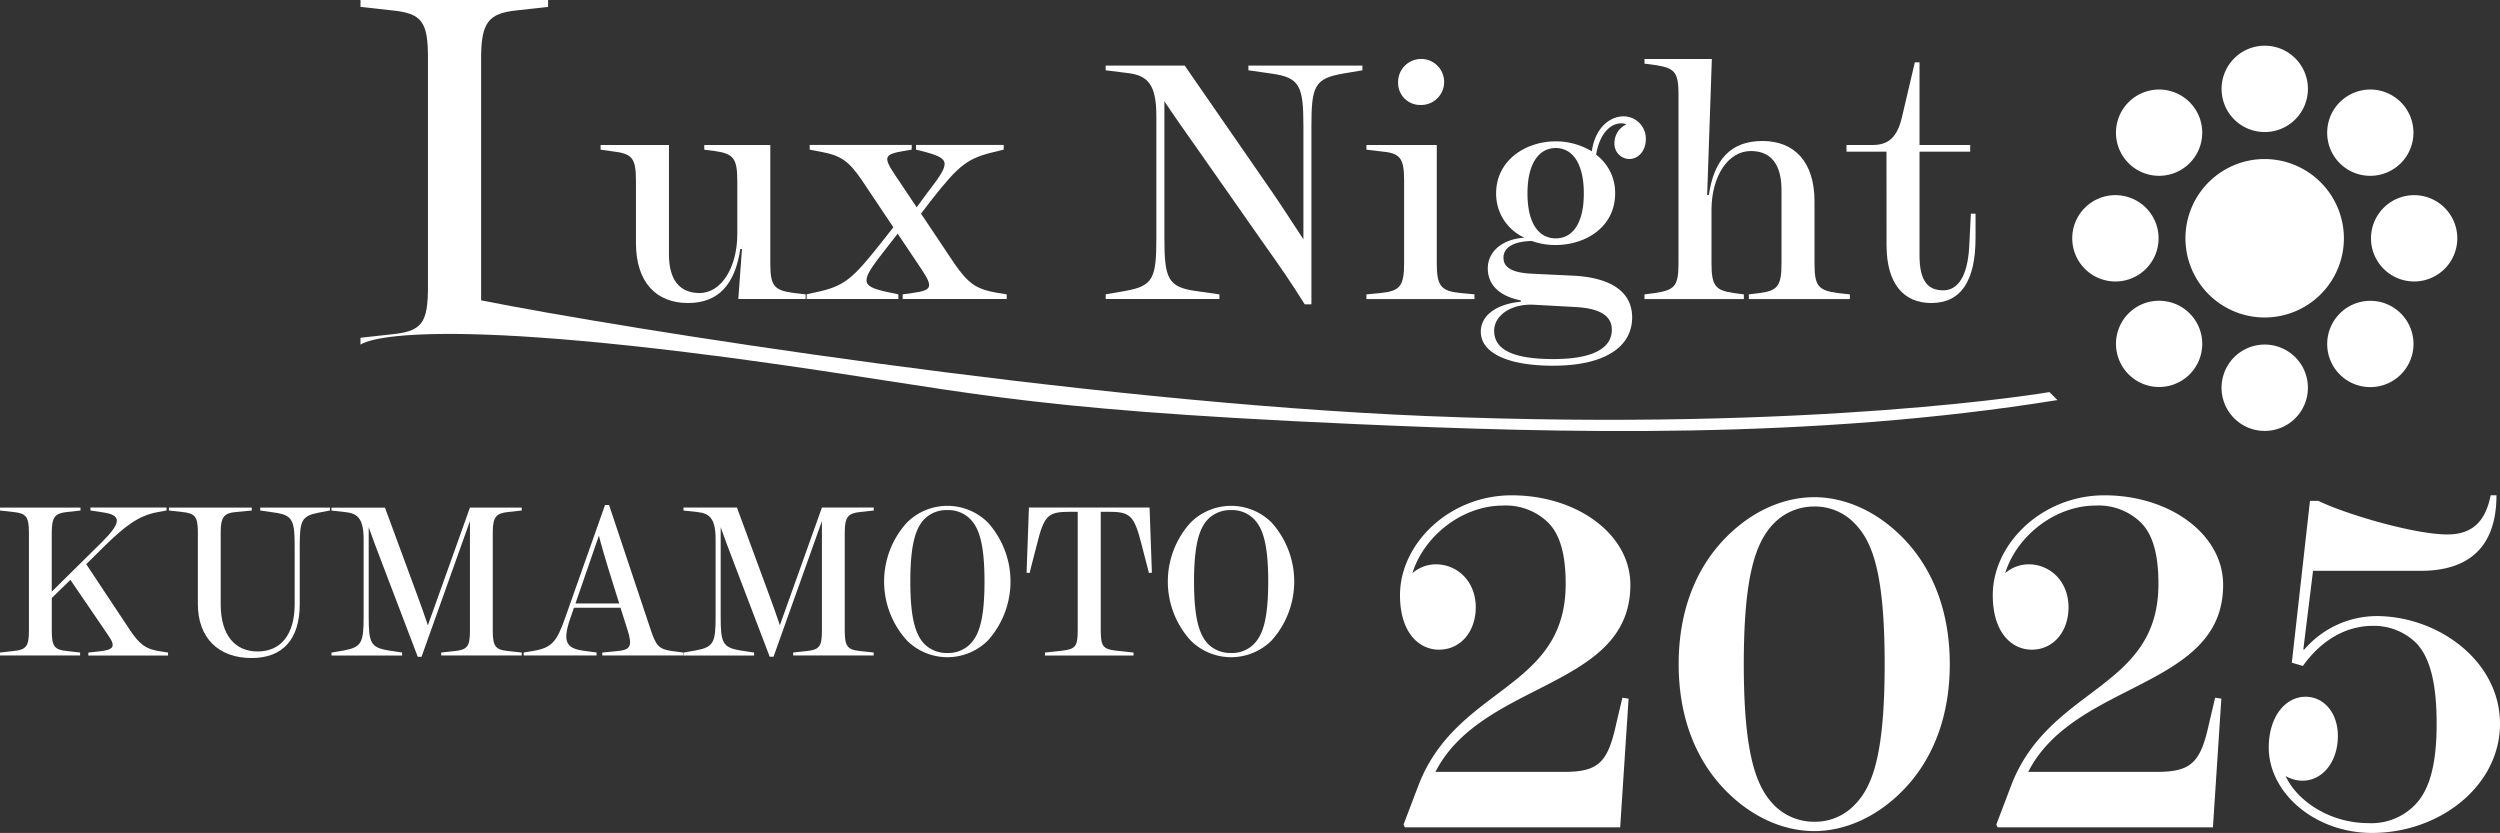
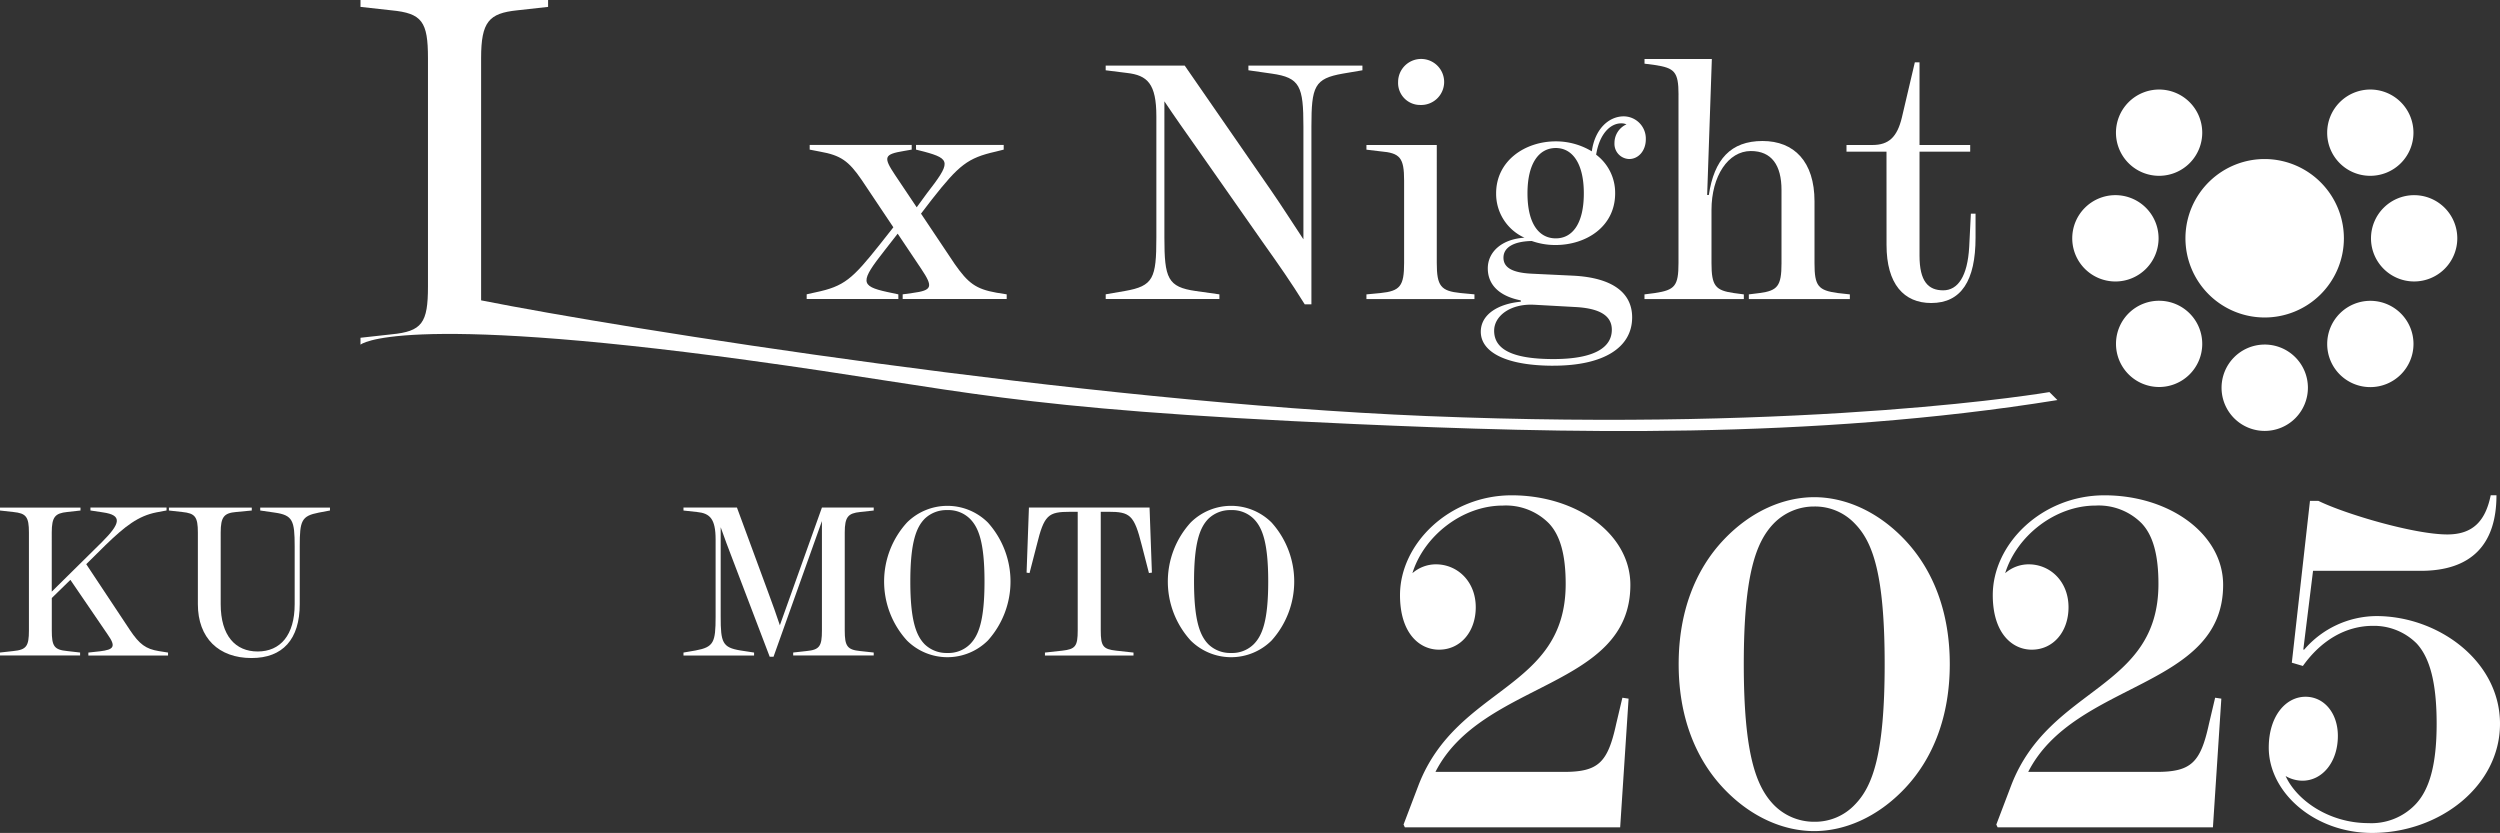
<svg xmlns="http://www.w3.org/2000/svg" width="427.014" height="142.274" viewBox="0 0 427.014 142.274">
  <rect x="0" y="0" width="427.014" height="142.274" fill="#333333" stroke="none" />
  <g transform="translate(-1271.019 -308.771)">
    <path d="M1658.13,335.939a13.532,13.532,0,1,0,13.239,13.546,13.563,13.563,0,0,0-13.239-13.546" fill="#fff" />
    <path d="M1675.815,338.8a7.368,7.368,0,1,0-7.3-7.376,7.338,7.338,0,0,0,7.3,7.376" fill="#fff" />
    <path d="M1676,349.34a7.37,7.37,0,1,0,7.37-7.234,7.376,7.376,0,0,0-7.37,7.234" fill="#fff" />
    <path d="M1632.445,367.415a7.365,7.365,0,1,0,7.488-7.271,7.343,7.343,0,0,0-7.488,7.271" fill="#fff" />
    <path d="M1657.863,382.373a7.375,7.375,0,1,0-7.389-7.261,7.37,7.37,0,0,0,7.389,7.261" fill="#fff" />
    <path d="M1675.894,374.891a7.369,7.369,0,1,0-7.375-7.393,7.35,7.35,0,0,0,7.375,7.393" fill="#fff" />
    <path d="M1632.337,356.85a7.373,7.373,0,1,0-7.367-7.394,7.374,7.374,0,0,0,7.367,7.394" fill="#fff" />
-     <path d="M1657.84,331.323a7.373,7.373,0,1,0-7.361-7.4,7.354,7.354,0,0,0,7.361,7.4" fill="#fff" />
    <path d="M1639.877,338.8a7.368,7.368,0,1,0-7.439-7.32,7.364,7.364,0,0,0,7.439,7.32" fill="#fff" />
    <path d="M1398.7,370.284c37.663,5.136,43.626,8.26,103.683,10.915,35.348,1.562,77.762,2.728,120.055-4.094l-1.365-1.363s-39.564,6.821-106.412,4.092c-58.63-2.393-137.392-14.967-161.466-19.761V318.694c0-6.222,1.346-7.652,6.14-8.157l5.3-.588v-1.178h-32.042v1.178l5.3.588c5.215.505,6.224,1.935,6.224,8.157v39.024c0,6.223-1.009,7.653-6.224,8.158l-5.3.587v1.178s6.082-5.543,66.109,2.643" fill="#fff" />
    <path d="M1293.221,416.4l-7.473-11.264,3.285-3.249c3.394-3.285,5.6-4.982,8.7-5.6l1.733-.325v-.5h-13v.5l2.13.325c3.358.47,3.033,1.878-.144,5.055l-8.593,8.484V399.723c0-2.673.578-3.285,2.635-3.5l2.275-.253v-.5h-13.754v.5l2.274.253c2.2.218,2.671.83,2.671,3.5v16.751c0,2.671-.433,3.285-2.671,3.5l-2.274.253v.506H1284.7v-.506l-2.2-.253c-2.237-.216-2.635-.83-2.635-3.5v-5.56l3.177-3.1,6.354,9.314c1.481,2.093,1.084,2.6-1.3,2.888l-1.985.216v.506h13.609v-.506l-1.588-.253c-2.2-.36-3.285-1.155-4.91-3.573" fill="#fff" />
    <path d="M1315.466,395.968l2.491.36c3.069.434,3.394,1.373,3.394,5.741v9.892c0,5.307-2.454,8.087-6.319,8.087-3.79,0-6.317-2.672-6.317-8.087V399.723c0-2.672.578-3.321,2.636-3.5l2.672-.253v-.5H1299.87v.5l2.275.253c2.2.216,2.671.83,2.671,3.5v12.238c0,5.812,3.575,9.206,9.17,9.206,5.307,0,8.231-3.177,8.231-9.206v-9.892c0-4.368.289-5.163,3.25-5.741l1.913-.36v-.5h-11.914Z" fill="#fff" />
-     <path d="M1339.7,420.228l-2.347-.36c-3.068-.506-3.357-1.373-3.357-5.741V398.82c.614,1.733,1.264,3.5,2.13,5.74l6.246,16.391h.65l8.267-23.177v18.7c0,2.671-.4,3.285-2.636,3.5l-2.274.253v.506h13.755v-.506l-2.311-.253c-2.2-.216-2.636-.83-2.636-3.5V399.723c0-2.673.578-3.285,2.636-3.5l2.311-.253v-.5h-8.845l-7.185,20.109c-.578-1.734-1.263-3.684-2.021-5.7l-5.308-14.4h-9.134v.5l2.311.253c2.2.217,3.178,1.155,3.178,4.693v13.213c0,4.368-.325,5.163-3.394,5.741l-2.1.36v.506H1339.7Z" fill="#fff" />
-     <path d="M1376.528,419.975l-2.636.253v.506h13.828v-.506l-1.878-.253c-2.239-.288-2.78-.9-3.682-3.645l-7.112-21.3h-.686l-6.787,19.206c-1.445,4.152-2.311,5.162-5.379,5.7l-1.734.288v.506h12.456v-.506l-2.346-.324c-2.781-.4-3.5-1.516-2.2-5.343l.686-1.986H1377l1.19,3.755c.867,2.743.578,3.429-1.66,3.645m-7.22-8.122,4.007-11.589c.433,1.733.866,3.177,1.625,5.7l1.841,5.885Z" fill="#fff" />
    <path d="M1404.224,415.571c-.578-1.733-1.263-3.682-2.021-5.7l-5.308-14.406h-9.134v.506l2.311.252c2.2.218,3.177,1.156,3.177,4.694v13.214c0,4.368-.325,5.162-3.394,5.739l-2.094.361v.506h12.059v-.506l-2.347-.361c-3.069-.505-3.357-1.371-3.357-5.739V398.82c.613,1.733,1.262,3.5,2.13,5.74l6.245,16.39h.65l8.268-23.177v18.7c0,2.672-.4,3.287-2.636,3.5l-2.274.252v.506h13.755v-.506l-2.311-.252c-2.2-.216-2.636-.831-2.636-3.5v-16.75c0-2.672.578-3.285,2.636-3.5l2.311-.252v-.506h-8.845Z" fill="#fff" />
    <path d="M1439.756,418.17a15.062,15.062,0,0,0,0-20.144,9.8,9.8,0,0,0-13.827,0,14.959,14.959,0,0,0,0,20.144,9.8,9.8,0,0,0,13.827,0M1426.507,408.1c0-6.787,1.046-9.278,2.454-10.723a5.345,5.345,0,0,1,3.863-1.479,5.232,5.232,0,0,1,3.863,1.479c1.444,1.445,2.491,3.936,2.491,10.723s-1.047,9.279-2.491,10.722a5.225,5.225,0,0,1-3.863,1.48,5.338,5.338,0,0,1-3.863-1.48c-1.408-1.443-2.454-3.935-2.454-10.722" fill="#fff" />
    <path d="M1446.765,395.463l-.4,11.119.505.072,1.228-4.765c1.263-5.163,1.949-5.7,5.7-5.7h1.3v20.289c0,2.671-.4,3.177-2.636,3.43l-2.96.324v.506h15.126v-.506l-2.96-.324c-2.239-.253-2.635-.759-2.635-3.43V396.185h1.263c3.754,0,4.441.541,5.74,5.7l1.228,4.765.505-.072-.4-11.119Z" fill="#fff" />
    <path d="M1488.216,418.17a15.062,15.062,0,0,0,0-20.144,9.8,9.8,0,0,0-13.828,0,14.962,14.962,0,0,0,0,20.144,9.8,9.8,0,0,0,13.828,0M1474.967,408.1c0-6.787,1.046-9.278,2.454-10.723a5.345,5.345,0,0,1,3.863-1.479,5.231,5.231,0,0,1,3.863,1.479c1.443,1.445,2.491,3.936,2.491,10.723s-1.048,9.279-2.491,10.722a5.224,5.224,0,0,1-3.863,1.48,5.338,5.338,0,0,1-3.863-1.48c-1.408-1.443-2.454-3.935-2.454-10.722" fill="#fff" />
-     <path d="M1379.644,339.63v10.649c0,6.719,3.474,10.249,8.884,10.249,5.181,0,8.028-3.131,8.94-9.225h.284l-.626,8.542h11.5v-.8l-1.992-.228c-3.361-.455-4.043-1.139-4.043-5.068V333.537h-11.275v.8l1.765.227c3.188.457,3.873,1.2,3.873,5.126v9.054c0,5.808-2.791,10.079-6.436,10.079-3.531,0-5.239-2.392-5.239-6.606V333.537h-11.673v.8l2.05.285c3.36.4,3.986,1.138,3.986,5.011" fill="#fff" />
    <path d="M1424.461,359.048l-1.88-.4c-4.726-1.025-4.612-1.822-.455-7.118l2.221-2.847,4.043,6.037c2.05,3.075,1.879,3.643-1.538,4.1l-1.652.227v.8h17.767v-.8l-1.765-.285c-3.531-.626-4.84-1.652-7.117-4.9l-5.753-8.6,1.88-2.449c4.612-5.865,6.093-7.061,10.876-8.143l1.367-.342v-.8h-14.977v.8l1.367.342c4.669,1.253,4.555,1.879.455,7.174l-1.707,2.336-3.7-5.524c-2.05-3.075-1.879-3.531,1.537-4.1l1.31-.228v-.8h-17.425v.8l1.765.342c3.532.627,4.9,1.594,7.119,4.84l5.409,8.086-2.335,2.962c-4.669,5.864-6.036,7.117-10.933,8.142l-1.538.342v.8h15.661Z" fill="#fff" />
    <path d="M1479.3,359.048l-4.043-.57c-4.784-.682-5.353-2.163-5.353-9.11V326.077c1.708,2.563,3.644,5.3,5.808,8.371l11.047,15.773c2.79,3.93,4.67,6.606,7.118,10.535h1.139V330.4c0-6.89.513-8.2,5.353-9.054l3.36-.57v-.8h-19.475v.8l3.986.57c4.839.683,5.41,2.164,5.41,9.054v19.247c-1.708-2.562-3.645-5.637-5.581-8.428l-14.692-21.241h-13.5v.8l3.645.455c3.474.4,5.011,1.823,5.011,7.4v20.728c0,6.947-.513,8.256-5.352,9.11l-3.3.57v.8H1479.3Z" fill="#fff" />
    <path d="M1522.864,359.048l-2.392-.227c-3.359-.343-4.043-1.2-4.043-5.126V333.536h-12.015v.8l2.391.285c3.361.284,4.043,1.082,4.043,5.011V353.7c0,3.929-.682,4.783-4.043,5.126l-2.391.227v.8h18.45Z" fill="#fff" />
    <path d="M1513.582,326.7a3.932,3.932,0,1,0-3.758-3.928,3.76,3.76,0,0,0,3.758,3.928" fill="#fff" />
    <path d="M1536.36,371.234c8.541,0,13.439-3.076,13.439-8.257,0-4.156-3.3-6.776-10.079-7.119l-7.119-.341c-3.359-.171-4.782-1.082-4.782-2.734,0-1.764,1.765-2.79,4.839-2.847a12.027,12.027,0,0,0,4.043.685c5.24,0,10.194-3.133,10.194-8.828a8.138,8.138,0,0,0-3.246-6.6c.57-3.588,2.449-5.353,4.271-5.353a2.182,2.182,0,0,1,.911.17,3.477,3.477,0,0,0-2.051,3.189,2.587,2.587,0,0,0,2.506,2.734c1.594,0,2.847-1.424,2.847-3.36a3.8,3.8,0,0,0-3.757-3.929c-2.62,0-4.955,2.22-5.467,5.979a11.871,11.871,0,0,0-6.151-1.708c-5.239,0-10.192,3.3-10.192,8.882a8.22,8.22,0,0,0,4.84,7.575c-3.815.227-6.264,2.39-6.264,5.238,0,2.9,2.107,4.783,5.638,5.466v.229c-3.759.342-6.834,2.107-6.834,5.124,0,3.418,4.157,5.809,12.414,5.809m.4-37.185c2.79,0,4.784,2.563,4.784,7.744,0,5.24-1.994,7.688-4.784,7.688-2.847,0-4.839-2.448-4.839-7.688,0-5.181,1.992-7.744,4.839-7.744m-3.814,26.764,7.232.4c3.986.228,6.149,1.424,6.149,3.873,0,3.018-2.961,5.011-9.965,5.011-6.89,0-10.136-1.594-10.136-4.84,0-2.506,2.734-4.612,6.72-4.442" fill="#fff" />
    <path d="M1557.715,324.938V353.7c0,3.929-.627,4.613-4.043,5.126l-1.766.227v.8h16.97v-.8l-1.708-.227c-3.133-.457-3.816-1.2-3.816-5.126v-9.054c0-5.808,2.848-10.079,6.72-10.079,3.53,0,5.238,2.392,5.238,6.662v12.528c0,3.872-.683,4.669-3.758,5.069l-1.823.227v.8h17.255v-.8l-2.05-.227c-3.36-.457-3.987-1.2-3.987-5.069V343.16c0-6.777-3.473-10.306-8.883-10.306s-8.257,3.132-9.168,9.224h-.284l.8-23.232h-11.5v.8l1.766.228c3.359.513,4.043,1.139,4.043,5.068" fill="#fff" />
    <path d="M1593.25,350.62c0,6.662,2.961,9.908,7.63,9.908,5.125,0,7.574-3.815,7.574-11.161v-4.1h-.8l-.285,5.694c-.285,5.012-1.937,7.4-4.442,7.4-2.562,0-4.043-1.538-4.043-5.922V334.676h8.656v-1.139h-8.656V319.415h-.8l-2.22,9.452c-.8,3.3-2.222,4.67-5.012,4.67h-4.441v1.139h6.833Z" fill="#fff" />
    <path d="M1548.132,427.945l1.059.159-1.438,21.985h-36.774l-.227-.478,2.574-6.77c6.582-16.967,25.12-16.171,25.12-34.334,0-5.1-.982-8.363-2.875-10.355a10.341,10.341,0,0,0-7.868-3.026c-6.887,0-13.47,5.177-15.437,11.549a6.109,6.109,0,0,1,4.01-1.513c3.708,0,6.81,2.948,6.81,7.329,0,4.142-2.572,7.248-6.28,7.248-3.329,0-6.659-2.788-6.659-9.319,0-8.763,8.4-17.047,19.068-17.047,11.124,0,20.279,6.611,20.279,15.3,0,17.763-25.349,16.329-33.293,31.942h21.943c5.9,0,7.491-1.593,8.93-8.2Z" fill="#fff" />
    <path d="M1565.462,400.94c4.691-4.938,10.291-7.248,15.436-7.248s10.744,2.31,15.436,7.248c4.918,5.179,7.719,12.427,7.719,21.269s-2.8,16.091-7.719,21.269c-4.692,4.938-10.291,7.248-15.436,7.248s-10.745-2.31-15.436-7.248c-4.918-5.178-7.718-12.427-7.718-21.269s2.8-16.09,7.718-21.269m8.475,45.246a9.585,9.585,0,0,0,6.961,2.947,9.352,9.352,0,0,0,6.962-2.947c3.025-3.107,5.07-8.6,5.07-23.977s-2.045-20.871-5.07-23.977a9.348,9.348,0,0,0-6.962-2.947,9.581,9.581,0,0,0-6.961,2.947c-2.952,3.106-5.07,8.6-5.07,23.977s2.118,20.87,5.07,23.977" fill="#fff" />
    <path d="M1649.377,427.945l1.059.159L1649,450.089h-36.773l-.227-.478,2.573-6.77c6.582-16.967,25.121-16.171,25.121-34.334,0-5.1-.983-8.363-2.875-10.355a10.343,10.343,0,0,0-7.868-3.026c-6.887,0-13.47,5.177-15.437,11.549a6.109,6.109,0,0,1,4.01-1.513c3.708,0,6.81,2.948,6.81,7.329,0,4.142-2.573,7.248-6.281,7.248-3.328,0-6.658-2.788-6.658-9.319,0-8.763,8.4-17.047,19.068-17.047,11.123,0,20.279,6.611,20.279,15.3,0,17.763-25.349,16.329-33.294,31.942h21.943c5.9,0,7.492-1.593,8.93-8.2Z" fill="#fff" />
    <path d="M1698.033,432.4c0,10.6-10.291,18.64-21.866,18.64-9.762,0-17.632-6.85-17.632-14.578,0-5.336,2.876-8.682,6.281-8.682,3.178,0,5.523,2.788,5.523,6.691,0,4.461-2.648,7.648-6.054,7.648a5.786,5.786,0,0,1-2.874-.8c1.891,4.142,7.415,8.045,14.149,8.045a10.387,10.387,0,0,0,7.945-3.106c2.5-2.549,3.707-6.931,3.707-13.861s-1.133-11.232-3.4-13.7a10.3,10.3,0,0,0-7.491-3.027c-4.54,0-8.777,2.39-11.955,6.85l-1.891-.557,3.1-27.642h1.438c4.539,2.231,16.343,5.736,22.018,5.736,4.313,0,6.508-2.23,7.416-6.691h.983c0,8.364-4.237,12.905-12.939,12.905H1666.1l-1.665,13.461h.152A16.407,16.407,0,0,1,1676.923,414c10.517,0,21.11,7.647,21.11,18.4" fill="#fff" />
  </g>
</svg>